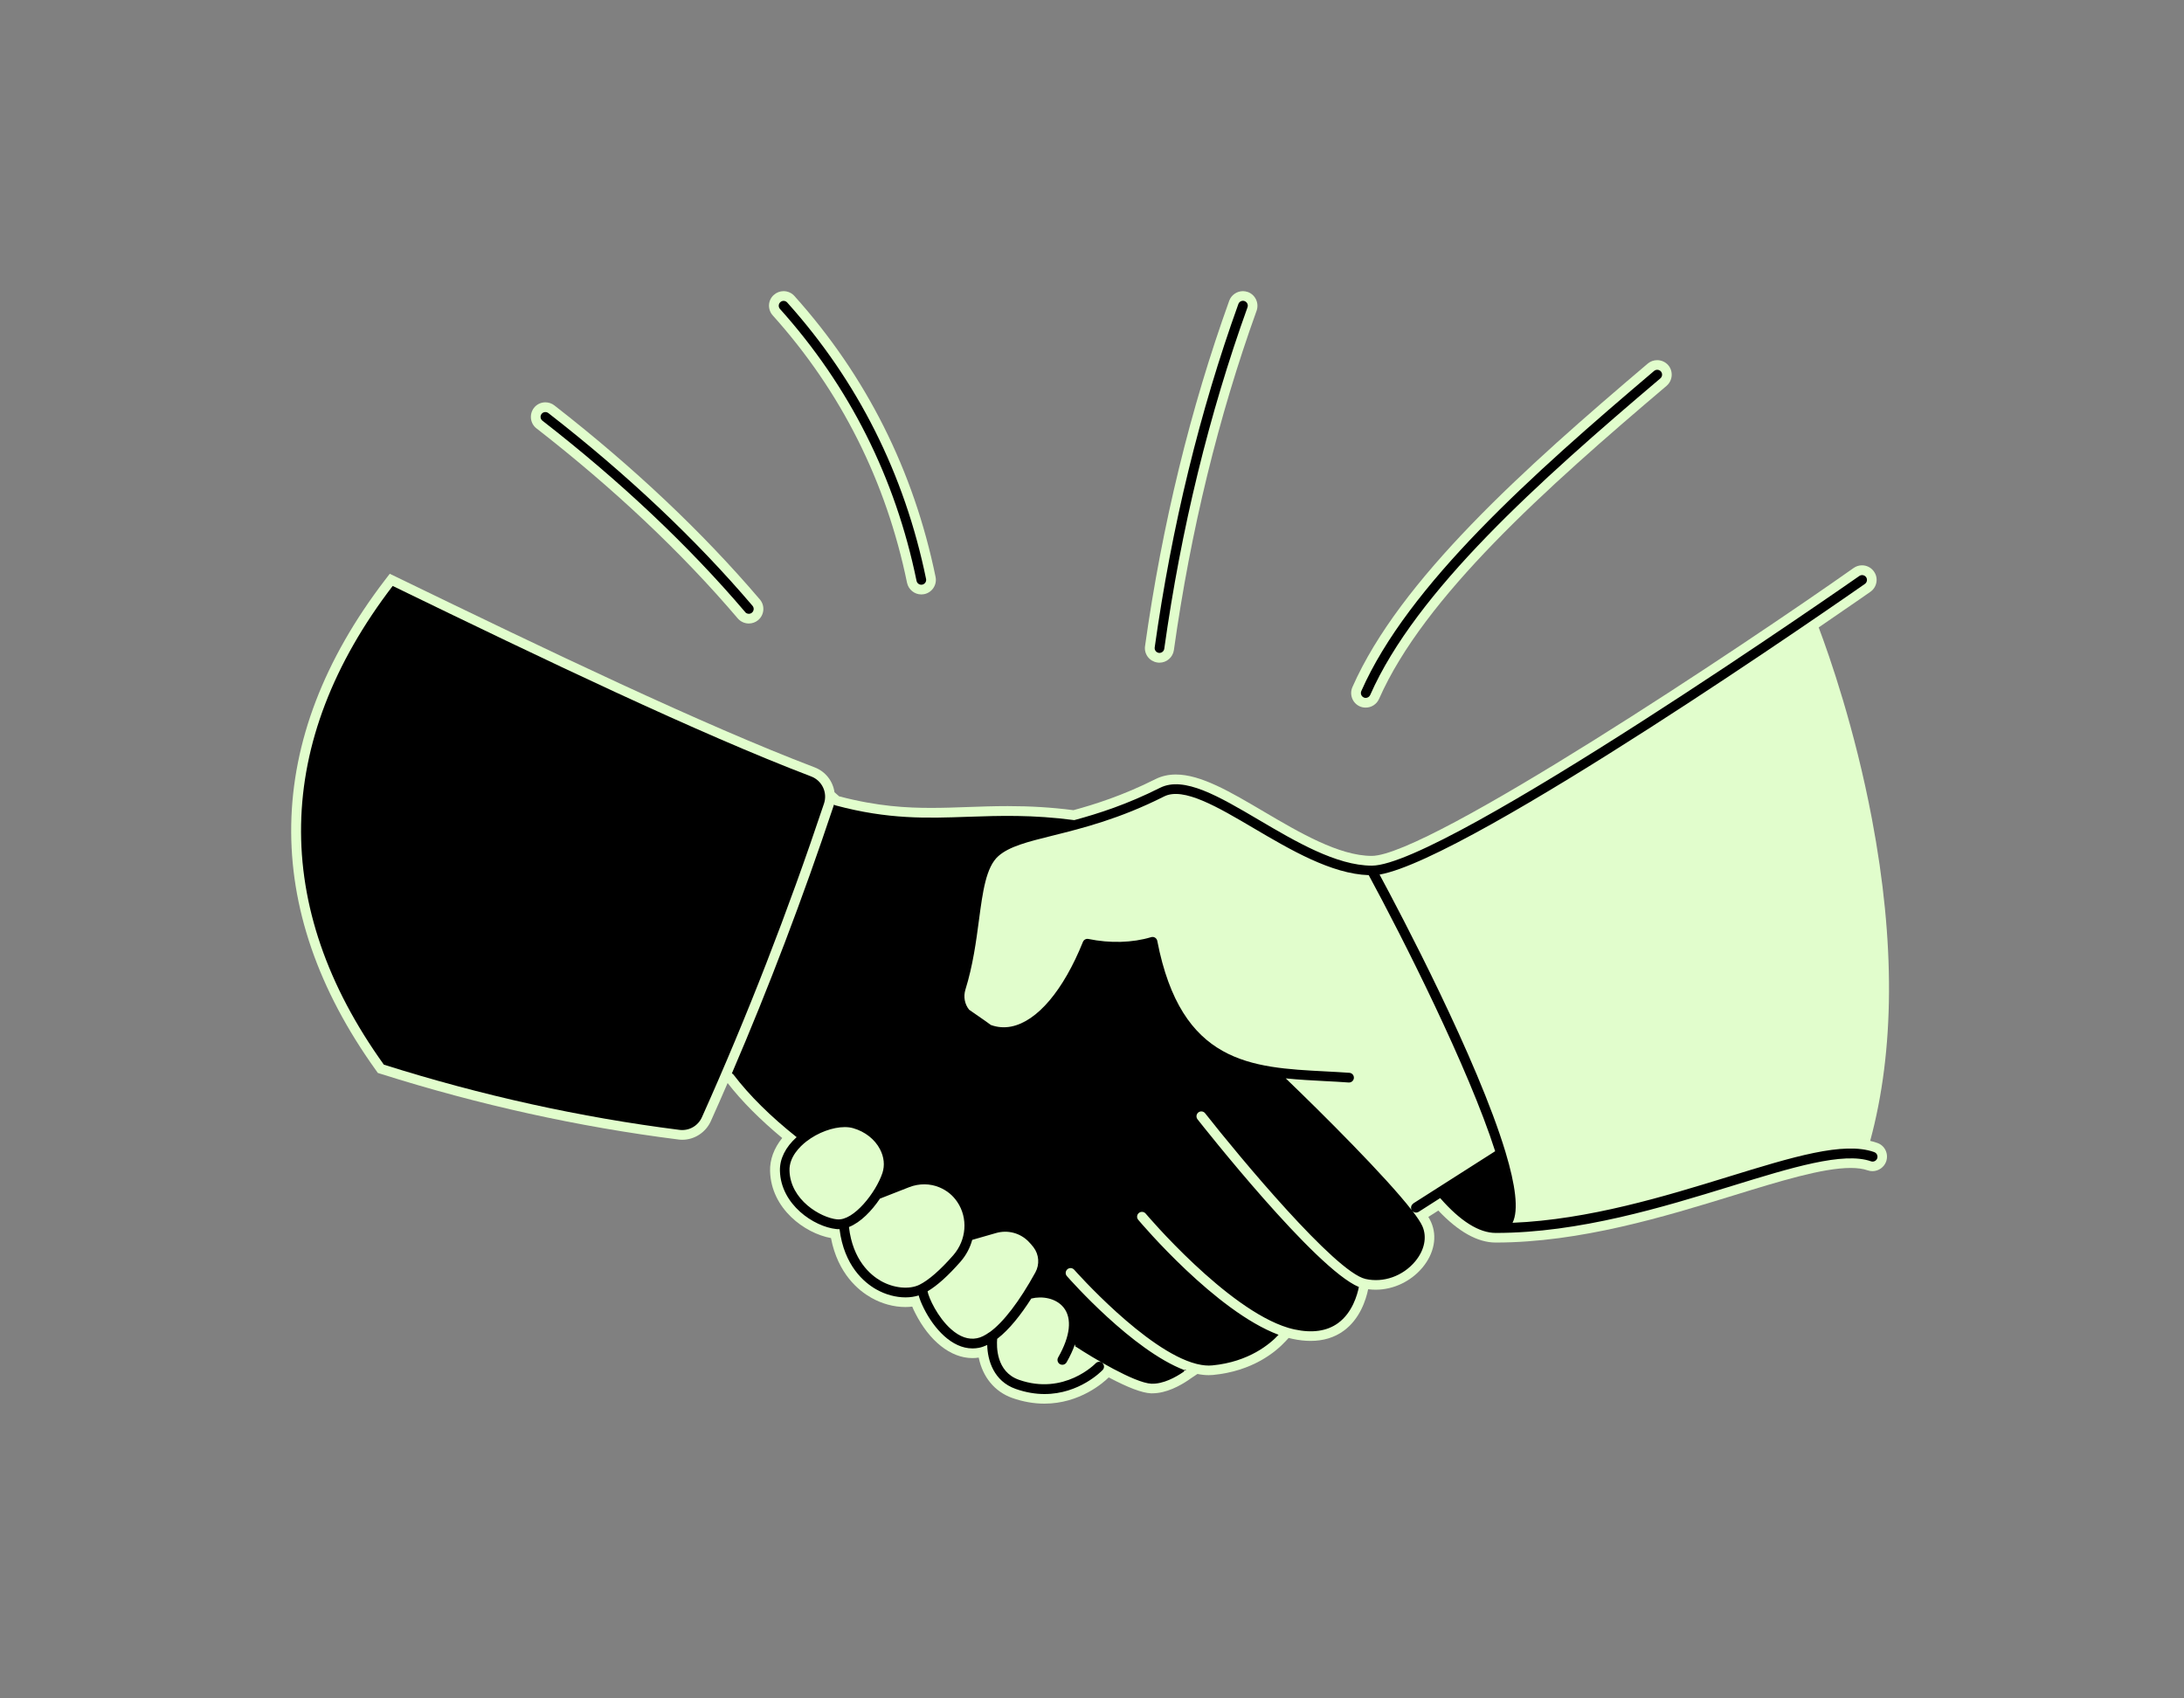
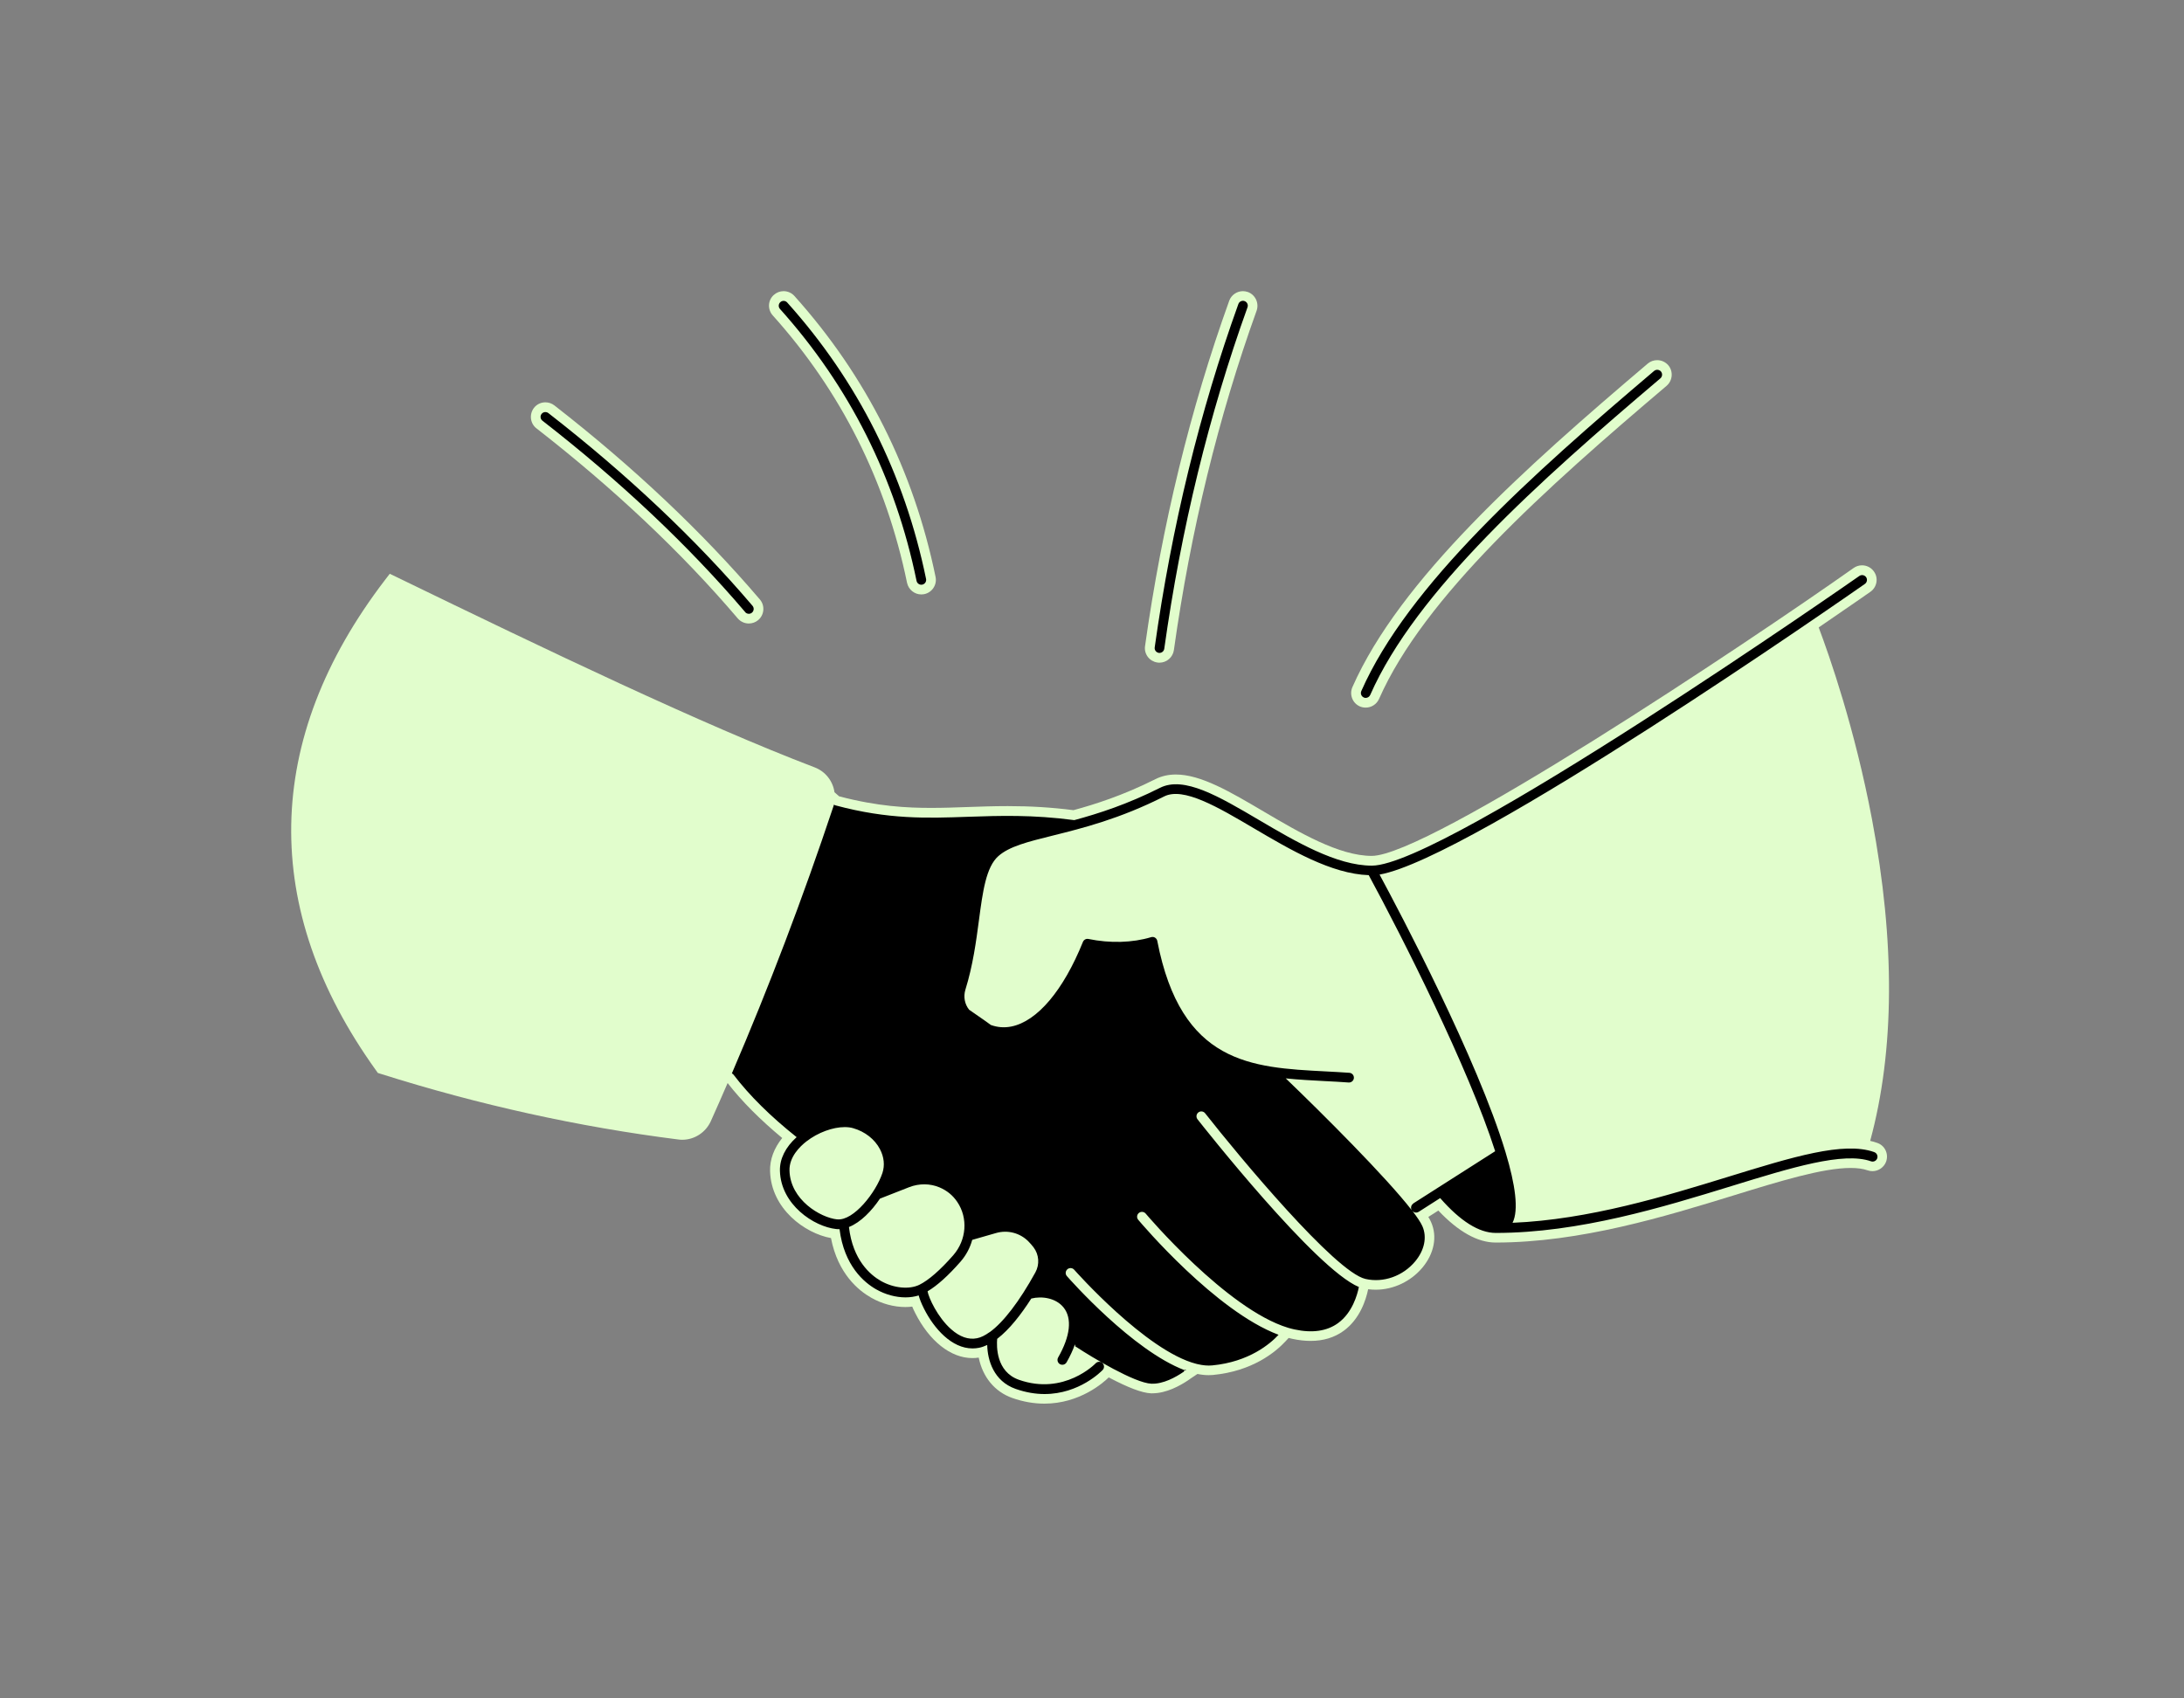
<svg xmlns="http://www.w3.org/2000/svg" width="450" height="350" viewBox="0 0 450 350" fill="none">
  <rect x="0" y="0" width="450" height="350" fill="#808080" stroke="none" />
  <path d="M236.5 135.37C236.02 134.72 235.81 133.93 235.93 133.14C239.44 108.16 245.27 84.22 253.28 61.96C253.71 60.79 254.85 60 256.1 60C256.43 60 256.77 60.06 257.12 60.18C258.65 60.74 259.46 62.45 258.92 64.02C251.06 85.84 245.32 109.38 241.87 133.98C241.66 135.45 240.39 136.56 238.9 136.56C238.81 136.56 238.64 136.56 238.43 136.52C237.66 136.4 236.97 135.99 236.5 135.37V135.37Z" fill="#E1FDCC" />
  <path d="M278.65 141.61C288.44 119.4 314.09 96.49 339.53 74.91C340.07 74.46 340.75 74.22 341.45 74.22C342.33 74.22 343.17 74.6 343.76 75.29C344.8 76.55 344.64 78.43 343.39 79.51C318.5 100.62 293.42 122.99 284.15 144.02C283.67 145.11 282.6 145.82 281.4 145.82C280.95 145.82 280.53 145.73 280.18 145.57C278.68 144.91 277.99 143.14 278.65 141.61V141.61Z" fill="#E1FDCC" />
  <path d="M110 84.08C110.57 83.33 111.44 82.91 112.37 82.91C113.04 82.91 113.69 83.13 114.22 83.54C130.53 96.24 144.78 109.7 156.57 123.54C157.64 124.79 157.5 126.69 156.23 127.78C155.68 128.24 155 128.49 154.29 128.49C153.42 128.49 152.59 128.11 152.01 127.44C140.47 113.88 126.51 100.71 110.54 88.28C109.25 87.29 109 85.41 110 84.08V84.08Z" fill="#E1FDCC" />
  <path d="M388.5 237.03C388.85 237.76 388.9 238.57 388.63 239.37C388.2 240.55 387.06 241.35 385.8 241.35C385.46 241.35 385.13 241.29 384.81 241.18C383.88 240.85 382.7 240.69 381.3 240.69C375.56 240.69 366.69 243.42 357.29 246.32C343.19 250.66 325.65 256.06 308.16 256.06C304.47 256.06 300.51 253.85 296.36 249.47L294.3 250.78C294.55 251.19 294.74 251.55 294.88 251.88C296.17 254.81 295.51 258.29 293.12 261.18C290.73 264.06 287.12 265.78 283.46 265.78C282.94 265.78 282.42 265.75 281.9 265.68C281.45 267.87 280.2 271.83 276.83 274.27C274.94 275.64 272.66 276.33 270.04 276.33C268.86 276.33 267.6 276.19 266.31 275.91C266.04 275.85 265.77 275.79 265.52 275.72L264.88 276.41C262.78 278.67 258.04 282.57 249.93 283.35C249.64 283.38 249.34 283.39 249.04 283.39C248.32 283.39 247.54 283.31 246.73 283.14L245.53 283.94C245.46 283.99 245.38 284.04 245.3 284.1H245.29L244.99 284.32C243.12 285.6 240.29 287.13 237.43 287.13H237.13C235.31 287.05 232.4 285.95 228.45 283.85C227.36 284.92 222.49 289.26 215.19 289.26C213.01 289.26 210.79 288.87 208.57 288.09C204.94 286.8 202.47 283.77 201.66 279.77C201.21 279.84 200.78 279.87 200.35 279.87C195.9 279.87 191.5 276.39 188.56 270.56C188.33 270.11 188.13 269.68 187.96 269.26C187.5 269.32 187.03 269.35 186.55 269.35C184.18 269.35 181.67 268.67 179.51 267.43C176.95 265.99 172.64 262.52 171.22 255.14C165.83 254.16 158.88 249.12 158.67 241.34C158.6 238.97 159.48 236.61 161.17 234.52C156.63 230.75 152.84 226.95 149.92 223.19C148.78 225.83 147.63 228.45 146.46 231.05C145.41 233.37 143.1 234.88 140.56 234.88C140.29 234.88 140.01 234.86 139.74 234.82C119.29 232.24 98.68 227.69 78.49 221.31L77.85 221.11L77.47 220.57C53.56 187.28 54.2 152.34 79.32 119.53L80.31 118.24L81.78 118.95C112.62 133.93 144.67 149.3 167.86 158.14C170.13 159.01 171.62 161.01 171.94 163.26L172.89 164.1C180.83 166.2 186.93 166.49 191.87 166.49C194.39 166.49 196.93 166.4 199.39 166.31C202.02 166.22 204.74 166.12 207.65 166.12C212.42 166.12 216.73 166.39 221.18 166.96C225.54 165.77 231.34 163.95 238.08 160.56C239.33 159.93 240.74 159.61 242.27 159.61C247.45 159.61 253.46 163.16 260.43 167.27C267.68 171.54 275.9 176.38 282.64 176.38C294.27 176.38 359.49 132.89 381.93 117.05C382.44 116.69 383.04 116.5 383.66 116.5C384.64 116.5 385.56 116.98 386.11 117.77C386.58 118.43 386.76 119.22 386.62 120.01C386.48 120.81 386.04 121.5 385.38 121.96C385.2 122.09 381.11 124.94 374.73 129.3C376.95 135.18 382.17 150.11 385.7 168.76C390.51 194.19 390.39 216.5 385.34 235.11C385.85 235.22 386.32 235.36 386.77 235.52C387.53 235.77 388.15 236.31 388.5 237.03V237.03Z" fill="#E1FDCC" />
  <path d="M159.23 65.01C158.69 64.42 158.42 63.65 158.45 62.85C158.49 62.05 158.84 61.31 159.44 60.78C159.99 60.28 160.71 60 161.45 60C162.31 60 163.13 60.37 163.68 60.99C178.47 77.46 188.26 96.94 192.77 118.9C193.1 120.52 192.05 122.11 190.43 122.44L190.31 122.46C190.2 122.48 190.03 122.5 189.83 122.5C188.42 122.5 187.19 121.5 186.89 120.1C182.59 99.21 173.29 80.67 159.23 65.01V65.01Z" fill="#E1FDCC" />
  <path d="M244.42 282.28C244.22 282.28 244.11 282.27 244.11 282.27C244.09 282.3 244.08 282.33 244.06 282.35C244.12 282.37 244.17 282.39 244.23 282.41C244.3 282.37 244.36 282.32 244.42 282.28V282.28Z" fill="black" />
  <path d="M386.14 237.41C379.84 235.19 369.37 238.42 356.12 242.5C343.23 246.47 327.41 251.34 311.65 251.99C312.97 249.38 312.21 244.12 310.24 237.56C310.24 237.51 310.21 237.47 310.2 237.42C304.41 218.23 288.47 188.06 284.25 180.23C303.09 176.94 380.85 122.71 384.25 120.33C384.7 120.01 384.81 119.39 384.5 118.94C384.18 118.49 383.56 118.38 383.11 118.69C382.26 119.29 297.54 178.39 282.67 178.39C275.37 178.39 266.91 173.4 259.44 169C251.12 164.1 243.94 159.86 239 162.36C232.29 165.74 226.41 167.64 221.35 169.01C212.71 167.87 206 168.1 199.49 168.32C191.03 168.62 183.04 168.9 172.15 165.97C172.03 165.94 171.92 165.89 171.83 165.81C171.79 165.95 171.75 166.1 171.7 166.24C165.42 185.06 158.41 203.49 150.8 221.2C150.93 221.26 151.05 221.35 151.15 221.48C154.39 225.74 158.77 230.07 164.14 234.34C161.85 236.4 160.63 238.83 160.7 241.29C160.89 248.24 167.68 252.79 172.31 253.28C172.48 253.3 172.64 253.31 172.81 253.31C172.87 253.31 172.92 253.3 172.98 253.29C173.93 260.86 178.06 264.3 180.52 265.7C182.45 266.8 184.59 267.36 186.58 267.36C187.53 267.36 188.45 267.22 189.29 266.96C189.47 267.64 189.8 268.52 190.38 269.68C192.45 273.79 196.08 277.88 200.38 277.88C200.82 277.88 201.27 277.84 201.72 277.75C202.28 277.64 202.85 277.43 203.41 277.17C203.48 280.32 204.74 284.62 209.26 286.22C211.4 286.97 213.39 287.28 215.21 287.28C222.4 287.28 226.96 282.57 227.2 282.32C227.58 281.92 227.56 281.29 227.16 280.91C226.76 280.53 226.13 280.55 225.75 280.95C225.69 281.02 219.28 287.64 209.93 284.34C205.22 282.67 205.33 277.42 205.46 275.91C207.99 273.98 210.41 270.85 212.49 267.6C214.68 267.05 217.57 267.48 219.15 269.45C220.94 271.69 220.54 275.35 218.02 279.75C217.75 280.23 217.91 280.84 218.39 281.12C218.55 281.21 218.72 281.25 218.89 281.25C219.24 281.25 219.57 281.07 219.76 280.75C220.53 279.4 221.09 278.17 221.48 277.04C221.51 277.19 221.54 277.35 221.58 277.49C221.65 277.51 221.72 277.55 221.78 277.59C224.9 279.64 233.77 285.01 237.24 285.15C239.67 285.24 242.23 283.83 243.89 282.69C243.96 282.59 244.03 282.48 244.09 282.37C233.35 278.3 220.48 263.72 219.83 262.98C219.46 262.57 219.51 261.94 219.92 261.57C220.34 261.21 220.97 261.25 221.33 261.66C221.5 261.85 236.14 278.4 246.47 281.05C246.57 281.08 246.66 281.1 246.76 281.12C247.82 281.37 248.83 281.47 249.77 281.38C257.39 280.65 261.73 276.91 263.44 275.07C250.48 270.21 235.22 252.2 234.53 251.38C234.17 250.96 234.22 250.33 234.65 249.97C235.07 249.62 235.7 249.67 236.06 250.09C236.22 250.29 252.76 269.81 265.42 273.63C265.47 273.64 265.51 273.65 265.56 273.67C265.96 273.78 266.35 273.89 266.74 273.97C270.4 274.76 273.41 274.32 275.69 272.67C278.65 270.52 279.67 266.81 279.99 265.22C271.03 261.51 247.76 231.95 246.74 230.66C246.4 230.22 246.48 229.59 246.91 229.25C247.34 228.91 247.97 228.99 248.31 229.42C255.39 238.43 275.11 262.13 281.34 263.56C285.04 264.41 289.07 262.98 291.61 259.92C293.51 257.63 294.06 254.93 293.08 252.7C292.74 251.93 292 250.82 290.97 249.48C291.16 249.74 291.46 249.89 291.77 249.89C291.95 249.89 292.14 249.84 292.31 249.73L296.74 246.9C300.9 251.66 304.75 254.08 308.2 254.08C325.39 254.08 342.77 248.73 356.74 244.43C369.13 240.61 379.83 237.31 385.51 239.32C386.03 239.5 386.6 239.23 386.79 238.71C386.97 238.19 386.7 237.62 386.18 237.43L386.14 237.41ZM172.49 251.29C169.05 250.93 162.83 247.26 162.67 241.23C162.59 238.41 164.83 236.25 166.17 235.21C168.55 233.37 171.6 232.27 174.05 232.27C174.68 232.27 175.28 232.34 175.81 232.5C178.23 233.2 180.24 234.77 181.31 236.82C182.16 238.43 182.33 240.17 181.82 241.72C180.49 245.73 175.88 251.63 172.5 251.28L172.49 251.29ZM181.48 263.96C179.34 262.74 175.71 259.69 174.92 252.86C177.34 251.9 179.63 249.51 181.31 247.01L187.33 244.65C189.37 243.85 191.66 243.87 193.6 244.7C195.14 245.36 196.33 246.34 197.24 247.69C199.49 251.02 199.15 255.54 196.41 258.68C193.74 261.73 191.33 263.83 189.44 264.76C187.34 265.79 184.14 265.47 181.49 263.97L181.48 263.96ZM203.91 274.53H203.89C202.97 275.2 202.11 275.62 201.31 275.78C199.55 276.13 197.76 275.51 195.98 273.93C193.17 271.45 191.35 267.44 191.12 266.11C193.1 264.94 195.39 262.88 197.92 259.99C199.08 258.66 199.88 257.12 200.32 255.51L205.23 254.1C207.62 253.41 210.17 254.08 211.9 255.83C212.27 256.2 212.62 256.61 212.96 257.05C214.09 258.54 214.24 260.57 213.33 262.22C210.03 268.22 206.73 272.5 203.92 274.53H203.91ZM224.67 195.66V195.63H224.73L224.67 195.66ZM291.2 248.03C290.74 248.33 290.6 248.94 290.89 249.4C285.54 242.5 272.4 229.41 264.92 222.23C267.59 222.51 270.3 222.65 272.99 222.79C274.63 222.87 276.26 222.96 277.89 223.08C277.91 223.08 277.94 223.08 277.96 223.08C278.48 223.08 278.92 222.68 278.96 222.15C279 221.6 278.58 221.12 278.03 221.08C276.39 220.96 274.74 220.88 273.09 220.79C257.81 220 243.37 219.25 238.45 193.9C238.4 193.62 238.23 193.38 237.99 193.23C237.75 193.08 237.45 193.04 237.18 193.13C233.32 194.29 228.74 194.42 224.26 193.5C223.79 193.4 223.31 193.66 223.13 194.11C219.1 204.1 213.73 210.46 208.39 211.54C206.95 211.83 205.54 211.72 204.17 211.23C202.18 209.77 200.71 208.83 199.68 208.08C198.76 206.93 198.47 205.39 198.92 203.93C200.47 198.95 201.13 193.98 201.71 189.6C202.49 183.74 203.16 178.68 205.71 176.42C207.96 174.43 211.7 173.49 216.89 172.2C223.03 170.67 230.67 168.77 239.86 164.13C243.83 162.13 250.9 166.3 258.38 170.71C265.87 175.12 274.33 180.1 282.02 180.35C288.88 193 302.61 220.14 308.07 237.24L291.18 248.01L291.2 248.03Z" fill="black" />
-   <path d="M167.14 160.01C143.99 151.18 111.89 135.8 80.91 120.75C56.37 152.8 55.74 186.89 79.09 219.4C99.17 225.75 119.65 230.27 139.99 232.84C141.95 233.09 143.82 232.04 144.63 230.23C153.88 209.61 162.34 187.87 169.78 165.6C170.54 163.32 169.38 160.87 167.14 160.01V160.01Z" fill="black" />
  <path d="M153.53 126.14C153.73 126.37 154.01 126.49 154.29 126.49C154.52 126.49 154.75 126.41 154.94 126.25C155.36 125.89 155.41 125.26 155.05 124.84C143.34 111.09 129.19 97.73 112.99 85.13C112.55 84.79 111.93 84.87 111.59 85.3C111.25 85.74 111.33 86.36 111.77 86.7C127.87 99.22 141.92 112.49 153.54 126.13L153.53 126.14Z" fill="black" />
  <path d="M188.85 119.7C188.95 120.17 189.36 120.5 189.83 120.5C189.9 120.5 189.96 120.5 190.03 120.48C190.57 120.37 190.92 119.84 190.81 119.3C186.37 97.7 176.74 78.54 162.2 62.34C161.83 61.93 161.2 61.89 160.79 62.26C160.38 62.63 160.34 63.26 160.71 63.67C175.01 79.6 184.48 98.45 188.85 119.7V119.7Z" fill="black" />
  <path d="M238.76 134.55C238.76 134.55 238.85 134.55 238.9 134.55C239.39 134.55 239.82 134.19 239.89 133.69C243.36 108.97 249.13 85.3 257.04 63.33C257.23 62.81 256.96 62.24 256.44 62.05C255.92 61.86 255.35 62.13 255.16 62.65C247.21 84.74 241.41 108.55 237.92 133.41C237.84 133.96 238.22 134.46 238.77 134.54L238.76 134.55Z" fill="black" />
  <path d="M281 143.74C281.13 143.8 281.27 143.82 281.4 143.82C281.78 143.82 282.15 143.6 282.32 143.22C291.77 121.78 317.04 99.23 342.11 77.97C342.53 77.61 342.58 76.98 342.23 76.56C341.87 76.14 341.24 76.09 340.82 76.44C315.57 97.85 290.11 120.58 280.49 142.41C280.27 142.92 280.49 143.51 281 143.73V143.74Z" fill="black" />
</svg>